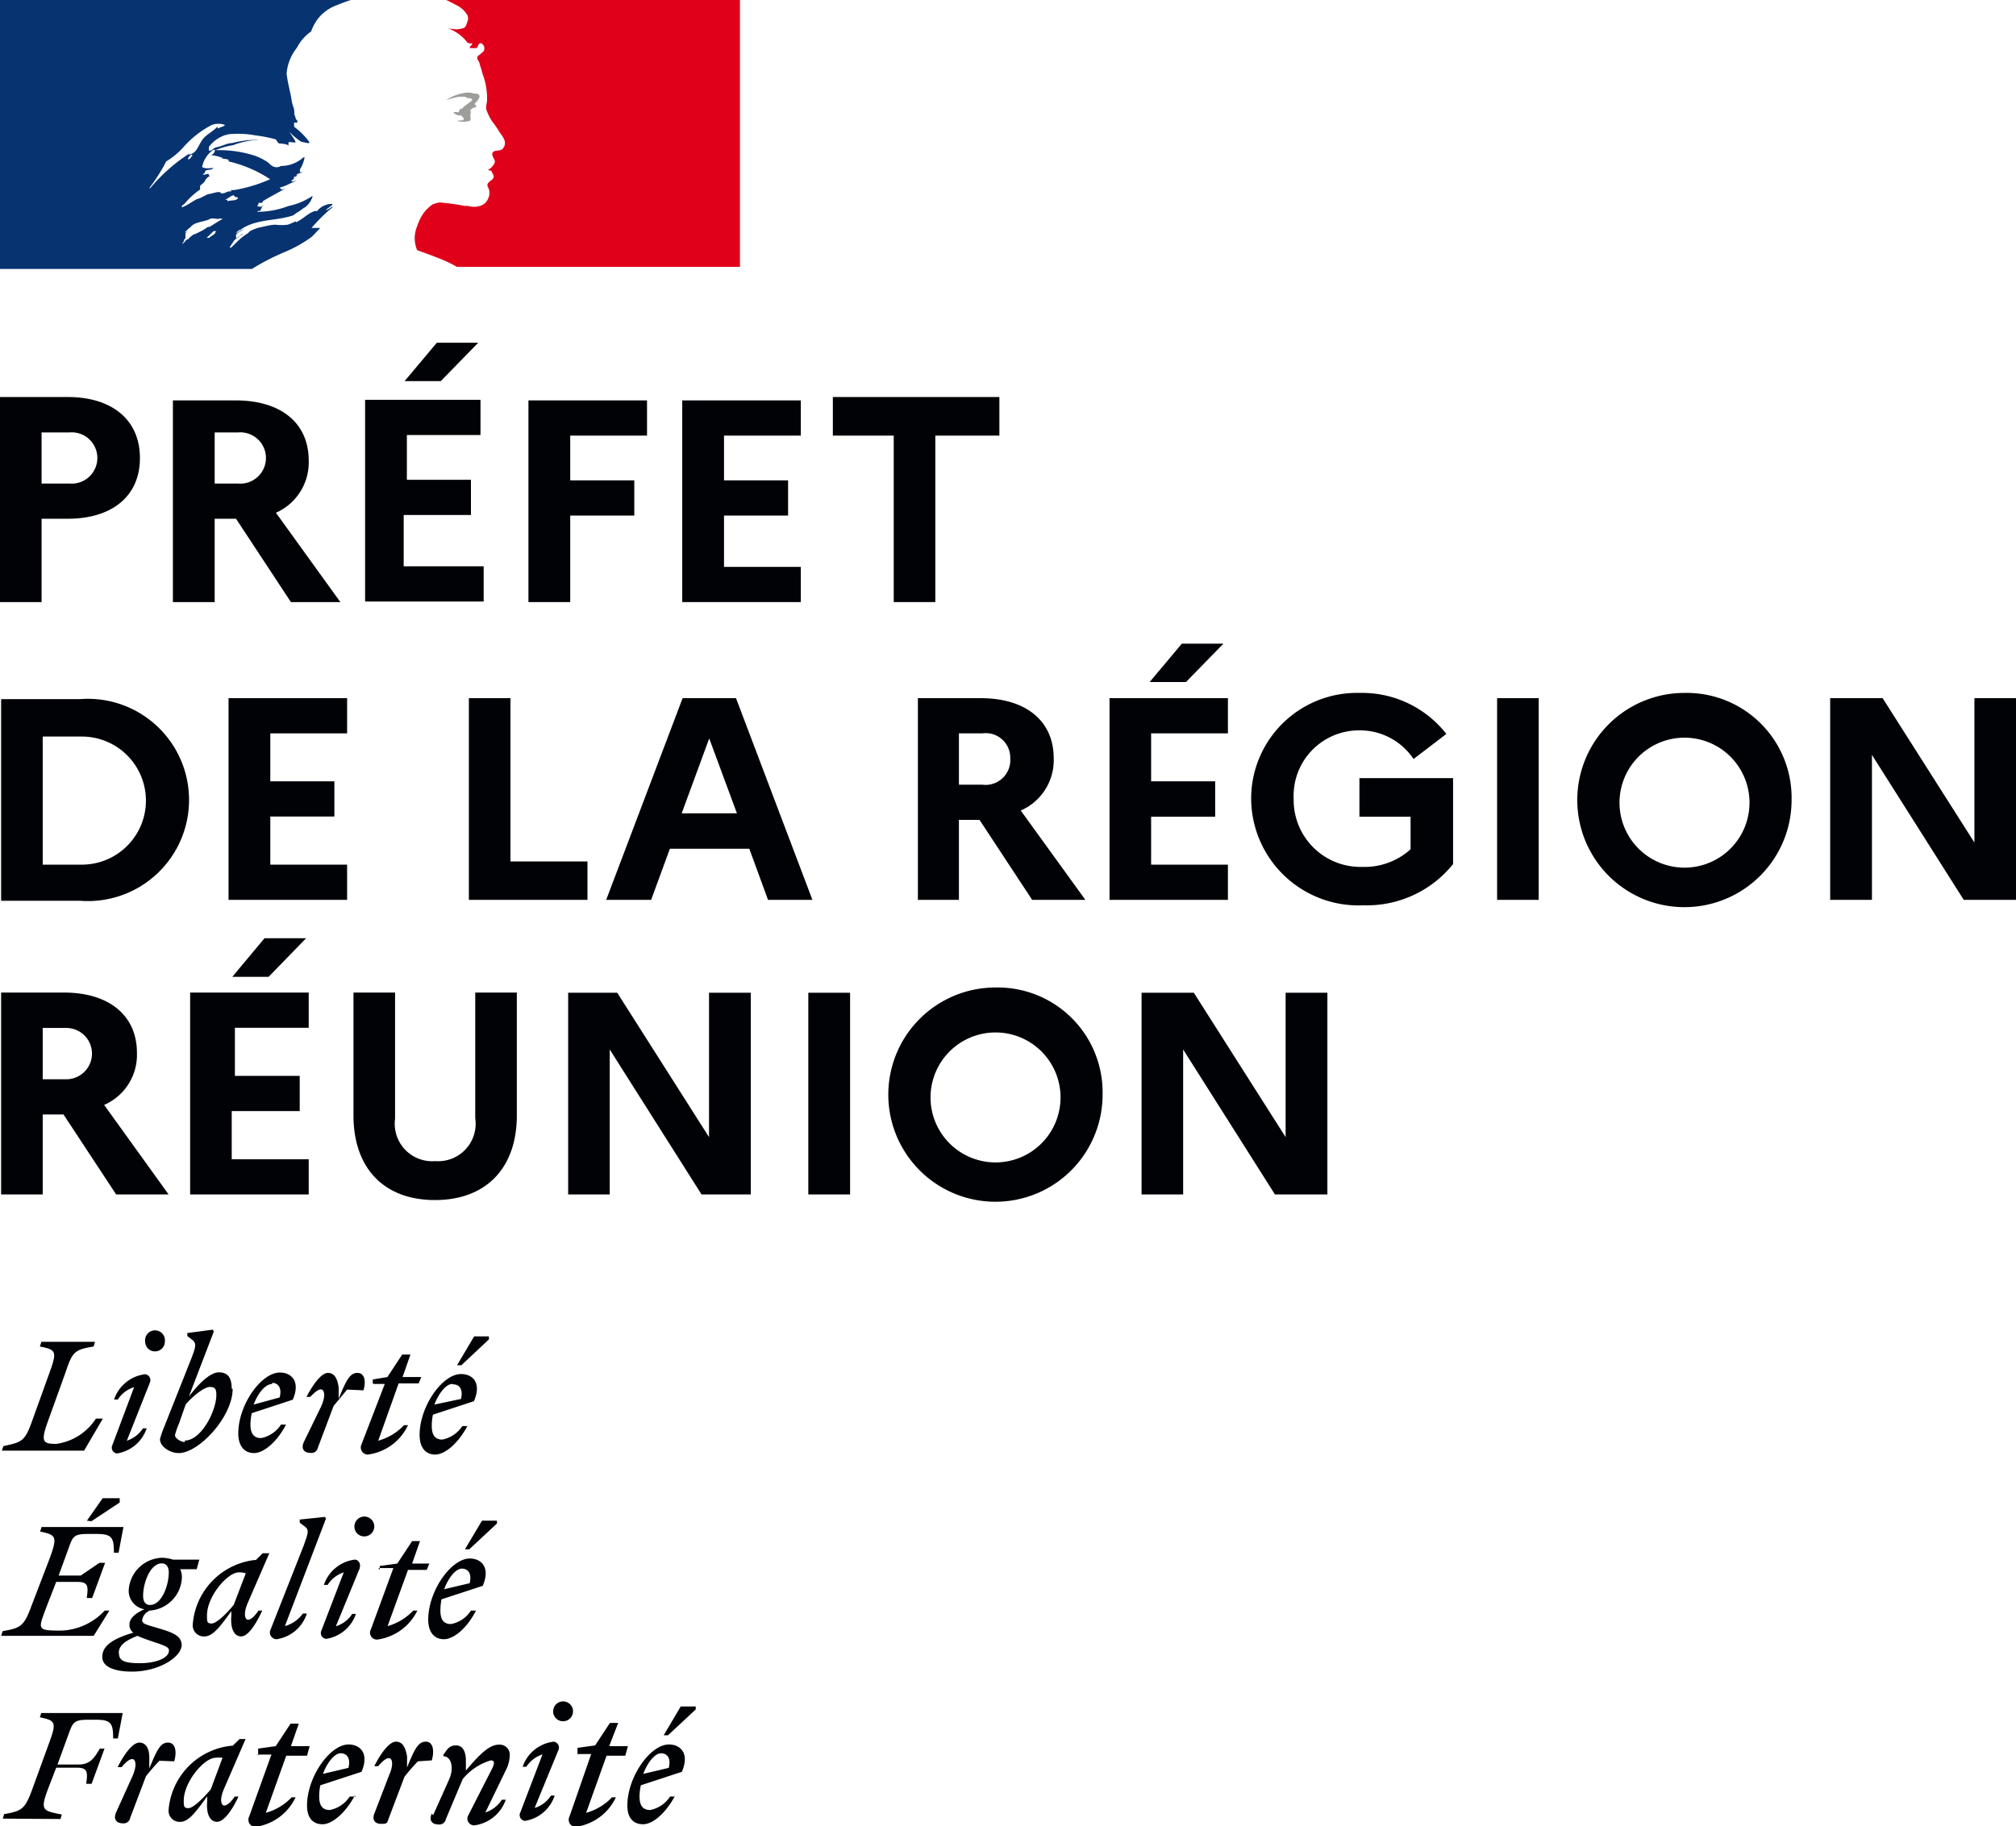
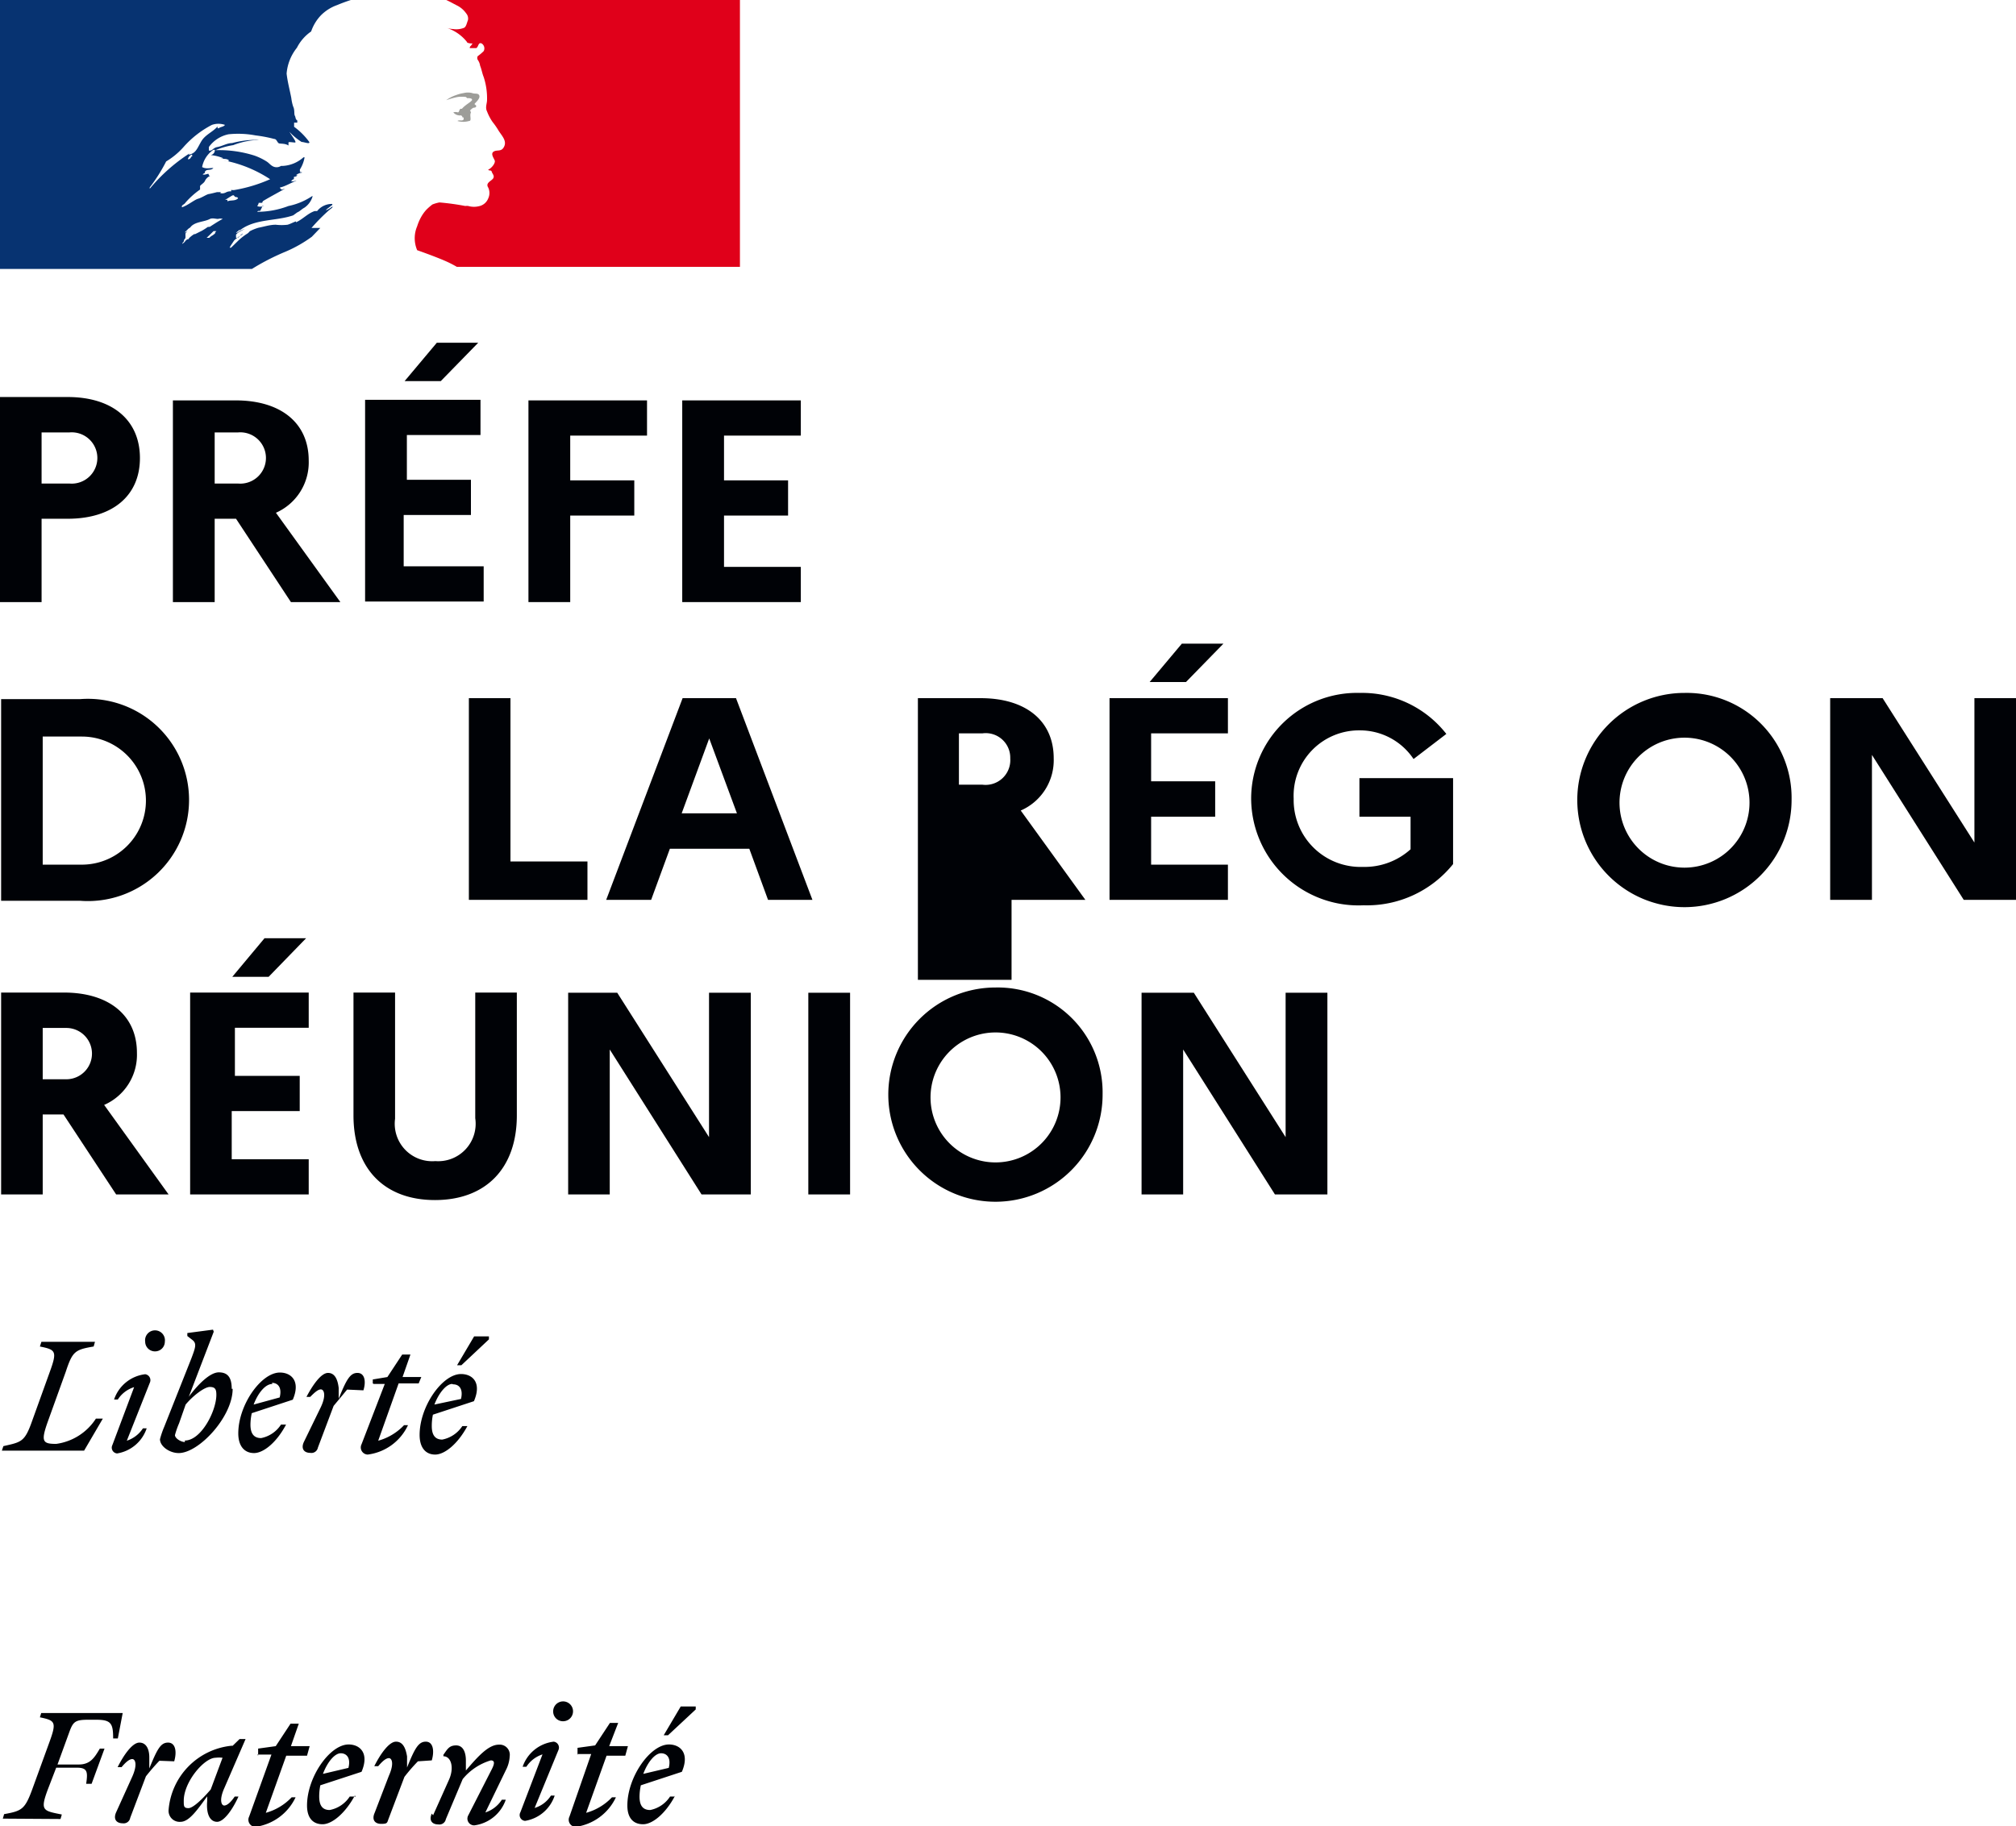
<svg xmlns="http://www.w3.org/2000/svg" width="107.62" height="97.51" viewBox="0 0 107.62 97.51">
  <defs>
    <style>.cls-1{fill:#000206;}.cls-2{fill:#073371;}.cls-3{fill:#e0001a;}.cls-4{fill:#9d9d99;}</style>
  </defs>
  <g id="Calque_2" data-name="Calque 2">
    <g id="régions">
      <g id="region-reunion">
        <path class="cls-1" d="M3.23,97.13l.07-.24c-1-.2-1.17-.2-.75-1.33L3,94.39H4.11c.57,0,.58.24.49.86h.29l.69-1.88H5.33c-.29.49-.51.85-1.13.85H3.07l.63-1.73c.2-.55.31-.66,1-.66h.44c.8,0,.9.21.9,1h.25l.26-1.36H2.2l-.07.23c.82.17.9.25.51,1.32l-.92,2.53c-.39,1.06-.55,1.15-1.5,1.32l-.07.24ZM9.3,94.05c.15-.52.07-1-.33-1s-.58.36-1,1.38v-.59c0-.42-.15-.79-.53-.79s-.85.69-1.16,1.31h.21c.21-.25.41-.43.57-.43s.29.29,0,.94l-.86,1.9c-.16.36,0,.59.36.59a.35.35,0,0,0,.39-.29l.84-2.22c.24-.3.45-.55.72-.83Zm3.81-1.19-.32,0-.37.36h-.08A3.75,3.75,0,0,0,9,96.64a.59.59,0,0,0,.64.64c.46,0,.91-.66,1.42-1.36l0,.25c-.06.72.16,1.11.53,1.11s.84-.68,1.14-1.35h-.2c-.21.31-.41.48-.56.48s-.28-.29,0-.92l1.14-2.63Zm-3.3,3.29c0-1,1.09-2.29,1.7-2.29a1.45,1.45,0,0,1,.37,0l-.63,1.69c-.37.44-.93,1-1.19,1s-.25-.12-.25-.42m3.93-2.44h.75L13.3,97a.38.38,0,0,0,.33.55,2.79,2.79,0,0,0,2.15-1.58h-.21a3,3,0,0,1-1.38.83l1.09-3.05h1.11l.14-.51h-1l.42-1.2h-.44l-.79,1.2-.94.13v.38ZM19,95.93h-.33a1.64,1.64,0,0,1-1.07.72c-.37,0-.56-.22-.56-.72a3,3,0,0,1,.06-.6l2.2-.72c.43-1-.09-1.46-.69-1.46-1,0-2.22,1.74-2.22,3.26,0,.68.33,1,.83,1s1.21-.58,1.72-1.53m-.75-2.26c.29,0,.55.22.41.78l-1.36.32c.24-.64.63-1.1.95-1.1m4.86.38c.15-.52.07-1-.32-1s-.59.36-1,1.38v-.59c-.07-.42-.21-.79-.59-.79s-.85.69-1.16,1.31h.21c.21-.25.41-.43.57-.43s.29.29,0,.94L20,96.8c-.16.36,0,.59.35.59s.31-.06.4-.29l.84-2.22a9.3,9.3,0,0,1,.72-.83Zm0,2.84c-.16.35,0,.58.35.58a.35.35,0,0,0,.4-.28L24.7,95a3.07,3.07,0,0,1,1.5-1c.23,0,.2.19.05.48L25,96.93a.36.36,0,0,0,.32.54A2.06,2.06,0,0,0,27,96.1h-.21a1.65,1.65,0,0,1-.88.68L27,94.53a1.79,1.79,0,0,0,.21-.76.54.54,0,0,0-.58-.61c-.55,0-1.11.62-1.76,1.38V94c0-.42-.14-.8-.52-.8s-.47.21-.68.5v.08c.41,0,.59.6.3,1.25l-.85,1.9Zm7-4.93a.53.53,0,1,0-.52-.53.52.52,0,0,0,.52.53m-.24,1.54a.32.32,0,0,0-.25-.45,2,2,0,0,0-1.66,1.34h.2a1.62,1.62,0,0,1,.86-.66l-1.18,3.09a.31.31,0,0,0,.25.46,2,2,0,0,0,1.58-1.35h-.2a1.56,1.56,0,0,1-.87.66l1.27-3.09Zm1,.21h.75L30.4,97a.38.38,0,0,0,.33.55,2.79,2.79,0,0,0,2.15-1.58h-.21a3,3,0,0,1-1.38.83l1.09-3.05h1l.14-.51h-1L33,92h-.44l-.79,1.2-.94.13v.38Zm4.85-1,1.48-1.38v-.16h-.8l-.91,1.54ZM36,95.93h-.23a1.64,1.64,0,0,1-1.06.72c-.38,0-.57-.22-.57-.72a3,3,0,0,1,.07-.6l2.19-.72c.43-1-.09-1.46-.69-1.46-1,0-2.22,1.74-2.22,3.26,0,.68.33,1,.84,1s1.21-.58,1.71-1.53m-.75-2.26c.29,0,.55.22.41.78l-1.36.32c.24-.64.63-1.1.95-1.1" />
-         <path class="cls-1" d="M4.88,81.23l1.51-1V80H5.48l-.84,1.2Zm-.74,3.24c.57,0,.58.24.49.86h.29l.69-1.88h-.3l-1,.68H3.13l.58-1.59c.19-.53.3-.63,1-.63h.47c.81,0,.9.22.9,1h.25l.26-1.37H2.22l-.08.24c.85.18.93.26.54,1.36l-1,2.61c-.4,1.09-.57,1.18-1.54,1.35l-.08.25H5L5.84,86H5.59a3.32,3.32,0,0,1-2.32,1.07c-1.35,0-1.23-.06-.78-1.29L3,84.47Zm5.56,3.4c0-.51-.45-.69-1.19-.91s-.92-.25-.92-.45A.65.65,0,0,1,8,86a1.84,1.84,0,0,0,1.71-1.77,1,1,0,0,0-.09-.44h.88l.14-.51H9.24a2.33,2.33,0,0,0-.56-.1,1.84,1.84,0,0,0-1.81,1.75,1,1,0,0,0,.84,1c-.52.23-.8.5-.8.82a.5.5,0,0,0,.21.43c-1.19.35-1.66.74-1.66,1.3s.73.78,1.58.78c1.45,0,2.66-.78,2.66-1.44M8,85.7c-.26,0-.36-.22-.36-.48,0-.7.38-1.74,1-1.74.26,0,.37.22.37.48,0,.7-.38,1.74-1,1.74M6.34,88.26c0-.42.41-.68,1-.91.19.09.47.19.85.32.6.2.83.28.83.46,0,.39-.65.68-1.55.68s-1.12-.16-1.12-.55m8-5.32-.33,0-.36.36H13.6a3.75,3.75,0,0,0-3.31,3.44.59.59,0,0,0,.64.64c.46,0,.91-.65,1.42-1.35l0,.24c-.06.72.16,1.11.53,1.11S13.69,86.68,14,86h-.2c-.21.31-.41.49-.56.49s-.28-.3,0-.93l1.14-2.63Zm-3.3,3.31c0-1,1.09-2.29,1.7-2.29a1.11,1.11,0,0,1,.37.05l-.64,1.68c-.36.45-.92,1-1.18,1s-.25-.12-.25-.42m4.14.61,2.21-5.79L17.35,81,16,81.14v.17l.27.2c.25.19.17.37-.05,1L14.45,87a.36.36,0,0,0,.32.53,2,2,0,0,0,1.61-1.37h-.21a1.79,1.79,0,0,1-1,.68m4.27-4.8a.53.53,0,1,0-.52-.53.52.52,0,0,0,.52.53m-.24,1.69c.08-.29-.11-.45-.26-.45a2,2,0,0,0-1.65,1.35h.2a1.6,1.6,0,0,1,.86-.67l-1.19,3.1a.31.31,0,0,0,.26.45A2,2,0,0,0,19,86.18h-.2a1.59,1.59,0,0,1-.87.66l1.27-3.09Zm1,0H21L19.8,87a.37.37,0,0,0,.33.55A2.79,2.79,0,0,0,22.28,86h-.22a3,3,0,0,1-1.37.83l1.09-3h1l.14-.34H22l.42-1.2H22l-.79,1.2-.94.13v.21Zm4.85-1,1.48-1.38v-.15h-.8l-.91,1.53ZM25.37,86h-.23a1.6,1.6,0,0,1-1.07.72c-.37,0-.56-.22-.56-.72a3,3,0,0,1,.06-.6l2.2-.72c.43-1-.09-1.46-.69-1.46-1,0-2.22,1.74-2.22,3.26,0,.68.33,1.05.83,1.05S24.9,87,25.41,86m-.75-2.24c.29,0,.55.22.41.78l-1.36.32c.24-.64.63-1.1.95-1.1" />
        <path class="cls-1" d="M5.09,71.65H2.21l-.08.25c.85.17.93.25.53,1.35l-.94,2.61C1.32,77,1.15,77,.18,77.22l-.08.24H4.49l1-1.71H5.12A3,3,0,0,1,3,77.1c-.74,0-.83-.13-.43-1.24l.94-2.61C3.87,72.16,4,72.07,5,71.9l.07-.25Zm3.19.51a.52.52,0,0,0,.52-.52.53.53,0,1,0-1.05,0,.52.52,0,0,0,.53.52M8,73.83a.32.32,0,0,0-.25-.45,2,2,0,0,0-1.66,1.35h.2a1.59,1.59,0,0,1,.87-.66L6,77.16a.31.31,0,0,0,.25.45,2,2,0,0,0,1.58-1.34h-.2a1.63,1.63,0,0,1-.86.66L8,73.83Zm4.37.33c0-.64-.24-.88-.69-.88s-1.07.59-1.6,1.3l1.33-3.47L11.37,71,10,71.18v.16l.27.21c.24.19.17.39-.06,1L8.77,76.18a4.84,4.84,0,0,0-.23.67c0,.38.51.74,1,.74,1.08,0,2.88-1.94,2.88-3.43M9.87,77c-.22,0-.53-.2-.53-.37A4.49,4.49,0,0,1,9.56,76L9.91,75c.38-.46,1-.94,1.29-.94s.35.13.35.42c0,.86-.81,2.44-1.68,2.44m5.41-.85H15a1.64,1.64,0,0,1-1.06.72c-.38,0-.57-.23-.57-.72a3,3,0,0,1,.07-.61l2.19-.72c.43-1-.09-1.45-.69-1.45-1,0-2.22,1.73-2.22,3.25,0,.68.33,1.05.84,1.05s1.21-.57,1.71-1.52m-.75-2.23c.29,0,.55.22.41.78L13.54,75c.24-.63.63-1.1,1-1.1m4.86.34c.15-.48.07-.93-.32-.93s-.59.36-1,1.38v-.58c-.05-.42-.19-.8-.57-.8s-.84.69-1.15,1.28h.2c.22-.22.41-.4.57-.4s.3.3,0,.94L16.22,77c-.16.35,0,.58.35.58a.35.35,0,0,0,.4-.28l.84-2.23.72-.87Zm.55-.34h.59L19.3,77.12a.38.38,0,0,0,.33.55,2.75,2.75,0,0,0,2.15-1.57h-.21a3,3,0,0,1-1.38.83l1.09-3.06h1.07l.14-.34h-1l.42-1.2h-.44l-.79,1.2-.78.13v.21Zm4.68-1,1.47-1.38v-.16h-.79l-.91,1.54Zm.28,3.25h-.23a1.66,1.66,0,0,1-1.07.72c-.37,0-.56-.23-.56-.72a3,3,0,0,1,.06-.61l2.19-.72c.43-1-.08-1.45-.69-1.45-1,0-2.21,1.73-2.21,3.25,0,.68.32,1.05.83,1.05s1.21-.57,1.72-1.52m-.76-2.23c.3,0,.55.22.42.78L23.19,75c.24-.63.64-1.1.95-1.1" />
        <path class="cls-1" d="M2.28,39.33v6.84H4.37a3.42,3.42,0,1,0,0-6.84Zm-2.22-2H4.29a5.4,5.4,0,1,1,0,10.77H.06V37.28Z" />
-         <polygon class="cls-1" points="12.2 37.28 18.53 37.28 18.53 39.16 14.43 39.16 14.43 41.72 17.85 41.72 17.85 43.6 14.43 43.6 14.43 46.17 18.53 46.17 18.53 48.05 12.2 48.05 12.2 37.28 12.2 37.28" />
        <polygon class="cls-1" points="25.03 37.28 27.25 37.28 27.25 46 31.36 46 31.36 48.05 25.03 48.05 25.03 37.28 25.03 37.28" />
        <path class="cls-1" d="M39.34,43.43l-1.48-4-1.47,4Zm-2.91-6.15h2.86l4.08,10.77H41l-1-2.73H35.76l-1,2.73h-2.4l4.08-10.77Z" />
-         <path class="cls-1" d="M51.19,39.16V41.9h1.25a1.32,1.32,0,0,0,1.49-1.4,1.31,1.31,0,0,0-1.49-1.34ZM49,37.28h3.35c2.41,0,3.9,1.21,3.9,3.21a2.93,2.93,0,0,1-1.76,2.79l3.45,4.77H55.1l-2.81-4.27h-1.1v4.27H49V37.28Z" />
+         <path class="cls-1" d="M51.19,39.16V41.9h1.25a1.32,1.32,0,0,0,1.49-1.4,1.31,1.31,0,0,0-1.49-1.34ZM49,37.28h3.35c2.41,0,3.9,1.21,3.9,3.21a2.93,2.93,0,0,1-1.76,2.79l3.45,4.77H55.1h-1.1v4.27H49V37.28Z" />
        <path class="cls-1" d="M61.37,36.42l1.72-2.05h2.22l-2,2.05Zm-2.14.86h6.32v1.88h-4.1v2.56h3.42v1.89H61.45v2.56h4.1v1.88H59.23V37.28Z" />
        <path class="cls-1" d="M75.3,45.35V43.61H72.57V41.55h5v4.59a5.9,5.9,0,0,1-4.78,2.2,5.73,5.73,0,0,1-6-5.69A5.65,5.65,0,0,1,72.59,37a5.71,5.71,0,0,1,4.62,2.19l-1.75,1.34A3.44,3.44,0,0,0,72.59,39a3.49,3.49,0,0,0-3.53,3.65,3.57,3.57,0,0,0,3.69,3.64,3.66,3.66,0,0,0,2.55-.94Z" />
-         <polygon class="cls-1" points="79.92 37.28 82.14 37.28 82.14 48.05 79.92 48.05 79.92 37.28 79.92 37.28" />
        <path class="cls-1" d="M93.39,42.69a3.47,3.47,0,1,0-3.46,3.64,3.47,3.47,0,0,0,3.46-3.64Zm2.25,0A5.72,5.72,0,1,1,89.93,37a5.6,5.6,0,0,1,5.71,5.7Z" />
        <polygon class="cls-1" points="97.7 37.28 100.5 37.28 105.4 44.99 105.4 37.28 107.62 37.28 107.62 48.05 104.83 48.05 99.93 40.31 99.93 48.05 97.7 48.05 97.7 37.28 97.7 37.28" />
        <path class="cls-1" d="M2.28,54.89v2.74H3.54a1.37,1.37,0,1,0,0-2.74ZM.06,53H3.41c2.41,0,3.9,1.22,3.9,3.22A2.92,2.92,0,0,1,5.56,59L9,63.78H6.2L3.39,59.51H2.28v4.27H.06V53Z" />
        <path class="cls-1" d="M12.4,52.16l1.72-2.06h2.22l-2,2.06ZM10.15,53h6.33v1.88H12.54v2.57H16v1.88H12.37V61.9h4.11v1.88H10.15V53Z" />
        <path class="cls-1" d="M25.37,53h2.22v6.56c0,2.83-1.66,4.52-4.37,4.52s-4.35-1.69-4.35-4.52V53h2.22v6.74A2,2,0,0,0,23.24,62a2,2,0,0,0,2.13-2.29V53Z" />
        <polygon class="cls-1" points="30.33 53.01 32.95 53.01 37.85 60.72 37.85 53.01 40.08 53.01 40.08 63.78 37.45 63.78 32.55 56.04 32.55 63.78 30.33 63.78 30.33 53.01 30.33 53.01" />
        <polygon class="cls-1" points="43.15 53.01 45.38 53.01 45.38 63.78 43.15 63.78 43.15 53.01 43.15 53.01" />
        <path class="cls-1" d="M56.61,58.42a3.47,3.47,0,1,0-3.46,3.65,3.47,3.47,0,0,0,3.46-3.65Zm2.25,0a5.72,5.72,0,1,1-5.71-5.69,5.6,5.6,0,0,1,5.71,5.69Z" />
        <polygon class="cls-1" points="60.94 53.01 63.73 53.01 68.63 60.72 68.63 53.01 70.86 53.01 70.86 63.78 68.06 63.78 63.16 56.04 63.16 63.78 60.94 63.78 60.94 53.01 60.94 53.01" />
      </g>
    </g>
    <g id="Prefet">
      <path class="cls-1" d="M2.22,23.09v2.73H3.71a1.37,1.37,0,1,0,0-2.73ZM0,21.2H3.61c2.4,0,3.86,1.24,3.86,3.26S6,27.7,3.61,27.7H2.22v4.45H0V21.2Z" />
      <path class="cls-1" d="M11.46,23.09v2.73h1.25a1.37,1.37,0,1,0,0-2.73ZM9.23,21.38h3.35c2.42,0,3.9,1.21,3.9,3.21a2.94,2.94,0,0,1-1.75,2.79l3.44,4.77H15.53L12.6,27.7H11.46v4.45H9.23V21.38Z" />
      <path class="cls-1" d="M21.6,20.35l1.72-2.05h2.21l-2,2.05Zm-2.11,1h6.16v1.88H21.72v2.39h3.42v1.88H21.55v2.74h4.27v1.88H19.49V21.38Z" />
      <polygon class="cls-1" points="28.21 21.38 34.54 21.38 34.54 23.26 30.44 23.26 30.44 25.65 33.86 25.65 33.86 27.53 30.44 27.53 30.44 32.15 28.21 32.15 28.21 21.38 28.21 21.38" />
      <polygon class="cls-1" points="36.42 21.38 42.75 21.38 42.75 23.26 38.65 23.26 38.65 25.65 42.07 25.65 42.07 27.53 38.65 27.53 38.65 30.27 42.75 30.27 42.75 32.15 36.42 32.15 36.42 21.38 36.42 21.38" />
-       <polygon class="cls-1" points="44.46 21.2 53.35 21.2 53.35 23.26 49.93 23.26 49.93 32.15 47.71 32.15 47.71 23.26 44.46 23.26 44.46 21.2 44.46 21.2" />
    </g>
    <g id="marianne">
      <path class="cls-2" d="M11.69,10.31s.08,0,.1-.05h-.21s0,0,0,0-.3.08-.43.1-.36.19-.57.25-.54.35-.87.46c0,0,0,0,0-.06s.14-.1.19-.19,0,0,0,0a4.34,4.34,0,0,1,.78-.7V9.93c.08-.1.22-.16.27-.29a.55.55,0,0,1,.27-.25s-.08,0-.08-.08-.21.06-.32,0a.4.4,0,0,1,.17-.09.09.09,0,0,1-.06,0c0-.06.05-.12.13-.14s.25,0,.33-.11c-.19,0-.41.06-.6-.05A1.44,1.44,0,0,1,11.39,8s.08,0,.08,0a.27.27,0,0,1-.22.28,2.47,2.47,0,0,1,.65.16c0,.05-.08,0-.11,0,.14.08.3,0,.44.13-.08.08-.16,0-.25,0a6.85,6.85,0,0,1,2.44,1,7.94,7.94,0,0,1-1.87.57.51.51,0,0,1-.21,0s0,.08,0,.08a.47.47,0,0,0-.27.05c-.11.06-.27.09-.35,0Zm-.6,1.81h0a3.28,3.28,0,0,1-.31.2l-.36.18h0a0,0,0,0,0-.05,0,1.39,1.39,0,0,0-.27.21l0,0h0l0,0h0l-.05.07s0,0,0,0-.06,0-.06,0h0l0,0,0,0h0a.39.39,0,0,1-.1.08c0,.06-.11.11-.15.17h0l0,0h0v0h0s0,0,0-.05h0l.08-.1h0l0,0,0-.06,0,0,.08-.11h0l0-.06a.14.14,0,0,0,0-.06h0l0-.06h0v0h0v-.06l.11-.15h0l-.1.09s-.08,0-.05,0l.06-.06h0l.14-.14.09-.06h0l.06-.07h0c.26-.25.7-.23,1-.39.14-.06.3,0,.43,0a.45.45,0,0,1,.25,0c-.25.13-.47.28-.69.42Zm.45.23a.23.23,0,0,1-.07.07s.06,0,0,.05a.72.72,0,0,1-.2.14h0l-.1.09s-.18,0-.14,0l.2-.19.11-.11.06-.06s.17,0,.15,0ZM10.28,8.29c0,.05-.06.06-.08.1a.2.2,0,0,1-.11.11s-.06,0-.06,0a.35.35,0,0,1,.22-.25s0,0,0,.06ZM8,10.07A.07.07,0,0,1,8,10a8.84,8.84,0,0,0,.87-1.38,3.92,3.92,0,0,0,.92-.76,5.2,5.2,0,0,1,1.52-1.19,1.05,1.05,0,0,1,.7,0c-.08.11-.21.09-.32.17a.08.08,0,0,1-.08,0,.12.12,0,0,0,0-.08c-.27.3-.65.43-.86.78s-.28.63-.63.71c-.11,0,0-.08,0-.06A9.26,9.26,0,0,0,8,10.07Zm4.14.6c-.05,0-.16,0-.13,0s.22-.13.32-.19.14-.08.19,0,.14,0,.19.11c-.16.16-.38.08-.57.16Zm4.48,2,.48-.5h-.47a9.73,9.73,0,0,1,.84-.86,2.61,2.61,0,0,1,.27-.22s0-.07.05-.1-.2.16-.32.21-.06,0,0-.05l.27-.21h0s0,0,0-.05a1,1,0,0,0-.81.38c-.05,0-.1,0-.13,0-.37.12-.65.45-1,.6v-.05c-.15.05-.3.14-.45.18a2.71,2.71,0,0,1-.63,0c-.31,0-.61.1-.92.16h0a2.43,2.43,0,0,0-.47.19h0l0,0a.49.49,0,0,1-.17.15,3.2,3.2,0,0,0-.42.33h0l-.4.39a.1.1,0,0,1-.08,0h0l0,0,.06-.11.08-.12.1-.15s0,0,0,0l0,0a2.17,2.17,0,0,1,.42-.31h0s0,0,0,0l.05-.07v0l0,0-.11.08c-.06.05-.11.16-.2.16h-.06l0,0v-.07l0,0,0-.05,0,0,0,0s0,0,0-.05a.65.65,0,0,1,.18-.15h0l.29-.16,0,0a2.14,2.14,0,0,0-.4.2l0,0a.08.08,0,0,1-.07,0v0s.1-.07.15-.12.05,0,.05,0c.81-.63,1.91-.48,2.85-.8l.22-.16c.13-.05.23-.17.38-.25a1.1,1.1,0,0,0,.43-.58s0-.05,0-.05A3.55,3.55,0,0,1,15.4,11a4.7,4.7,0,0,1-1.66.31c0-.05.08-.05.13-.05s.05-.1.1-.15h0S14,11,14,11s.14,0,.11,0-.24.08-.38,0a.34.34,0,0,0,.08-.17H14a.17.17,0,0,1,.05-.1c.4-.24.77-.43,1.15-.65-.08,0-.14.09-.22,0S15,10,15,10c.29-.08.53-.24.83-.35-.11,0-.19.08-.3,0,.06,0,.08-.08.16-.08V9.46s0,0,.06,0a.1.1,0,0,1-.06,0c0-.05.11,0,.16-.08s-.08,0-.08,0a.6.6,0,0,1,.35-.16c0-.05-.11,0-.11-.05s0,0,.06,0h-.06a1,1,0,0,1,0-.12,1.79,1.79,0,0,0,.25-.65s-.06,0-.06,0a1.8,1.8,0,0,1-1.11.46H15a.43.43,0,0,1-.47,0c-.1-.06-.16-.14-.27-.22a3.21,3.21,0,0,0-.67-.33,6.22,6.22,0,0,0-2.09-.29,4,4,0,0,1,.95-.27,4.09,4.09,0,0,1,1.38-.28,1.22,1.22,0,0,0-.27,0,4.94,4.94,0,0,0-1.17.17c-.27,0-.51.16-.78.21s-.25.22-.46.19V7.85a1.72,1.72,0,0,1,1.05-.68,5,5,0,0,1,1.44.06,7.45,7.45,0,0,1,1,.19c.14,0,.16.22.27.24s.33,0,.49.11c0,0,0-.11,0-.16s.24,0,.35,0-.19-.38-.3-.57a.07.07,0,0,1,0,0,3.39,3.39,0,0,0,.65.54c.14,0,.46.14.41,0a3.73,3.73,0,0,0-.81-.81V6.55l.17,0V6.43c-.11-.06-.08-.17-.13-.25s0-.32-.09-.49a2.36,2.36,0,0,1-.1-.46c-.09-.46-.2-.86-.25-1.3a2.53,2.53,0,0,1,.55-1.38,2.33,2.33,0,0,1,.76-.87,2.34,2.34,0,0,1,.52-.86A2.3,2.3,0,0,1,18,.27c.38-.16.73-.27.73-.27H0V14.36H13.45a12.33,12.33,0,0,1,1.79-.92,7,7,0,0,0,1.41-.8Z" />
      <path class="cls-3" d="M39.5,0H23.82s0,0,.15.07l.4.21a1.31,1.31,0,0,1,.52.44.42.42,0,0,1,.09.36c-.06.14-.09.36-.22.41a1.14,1.14,0,0,1-.58.06,1.28,1.28,0,0,1-.33-.06,2.28,2.28,0,0,1,1.07.74c0,.06.14.09.25.09s0,.05,0,.08-.11.08-.09.17h.34c.13-.06.1-.33.29-.25a.31.31,0,0,1,.11.41,2.55,2.55,0,0,1-.32.27.21.21,0,0,0,0,.19.72.72,0,0,1,.13.32c.08.19.11.41.19.6A3.66,3.66,0,0,1,26,5.33c0,.21-.11.4,0,.62a2.59,2.59,0,0,0,.3.57,3.73,3.73,0,0,1,.3.43c.16.27.46.54.32.86s-.37.17-.56.28,0,.35.05.48-.16.41-.35.49c.05.08.16,0,.19.11s.16.21.08.35-.43.24-.27.49a.68.68,0,0,1,0,.59.67.67,0,0,1-.49.41A1.1,1.1,0,0,1,25,11a.49.49,0,0,0-.16,0,13.07,13.07,0,0,0-1.38-.19,1.89,1.89,0,0,0-.38.11,3.11,3.11,0,0,0-.33.29h0l-.06.07,0,0,0,0a2.11,2.11,0,0,0-.21.31v0l0,0a2.58,2.58,0,0,0-.21.49,1.63,1.63,0,0,0,0,1.28s.89.31,1.49.57a5.94,5.94,0,0,1,.63.32H39.5V0Z" />
      <path class="cls-4" d="M24.93,5.24c.11,0,.27,0,.27.09s-.38.27-.54.48h-.08c-.08.06-.06.19-.14.19a.4.4,0,0,0-.24,0,.45.45,0,0,0,.41.16.14.14,0,0,1,.08.11s0,0,0,0,.06,0,.06,0v.11c-.09.11-.22,0-.33.08a1.09,1.09,0,0,0,.62,0c.17,0,0-.32.11-.46-.05,0,0-.08-.05-.08s.11-.14.16-.16.14,0,.16-.08-.11-.09-.08-.14.3-.27.25-.43-.25-.08-.38-.14a.92.92,0,0,0-.46,0,1.91,1.91,0,0,0-.41.11,1.84,1.84,0,0,0-.52.27,4.73,4.73,0,0,1,.6-.17,1.77,1.77,0,0,1,.46,0Z" />
    </g>
  </g>
</svg>